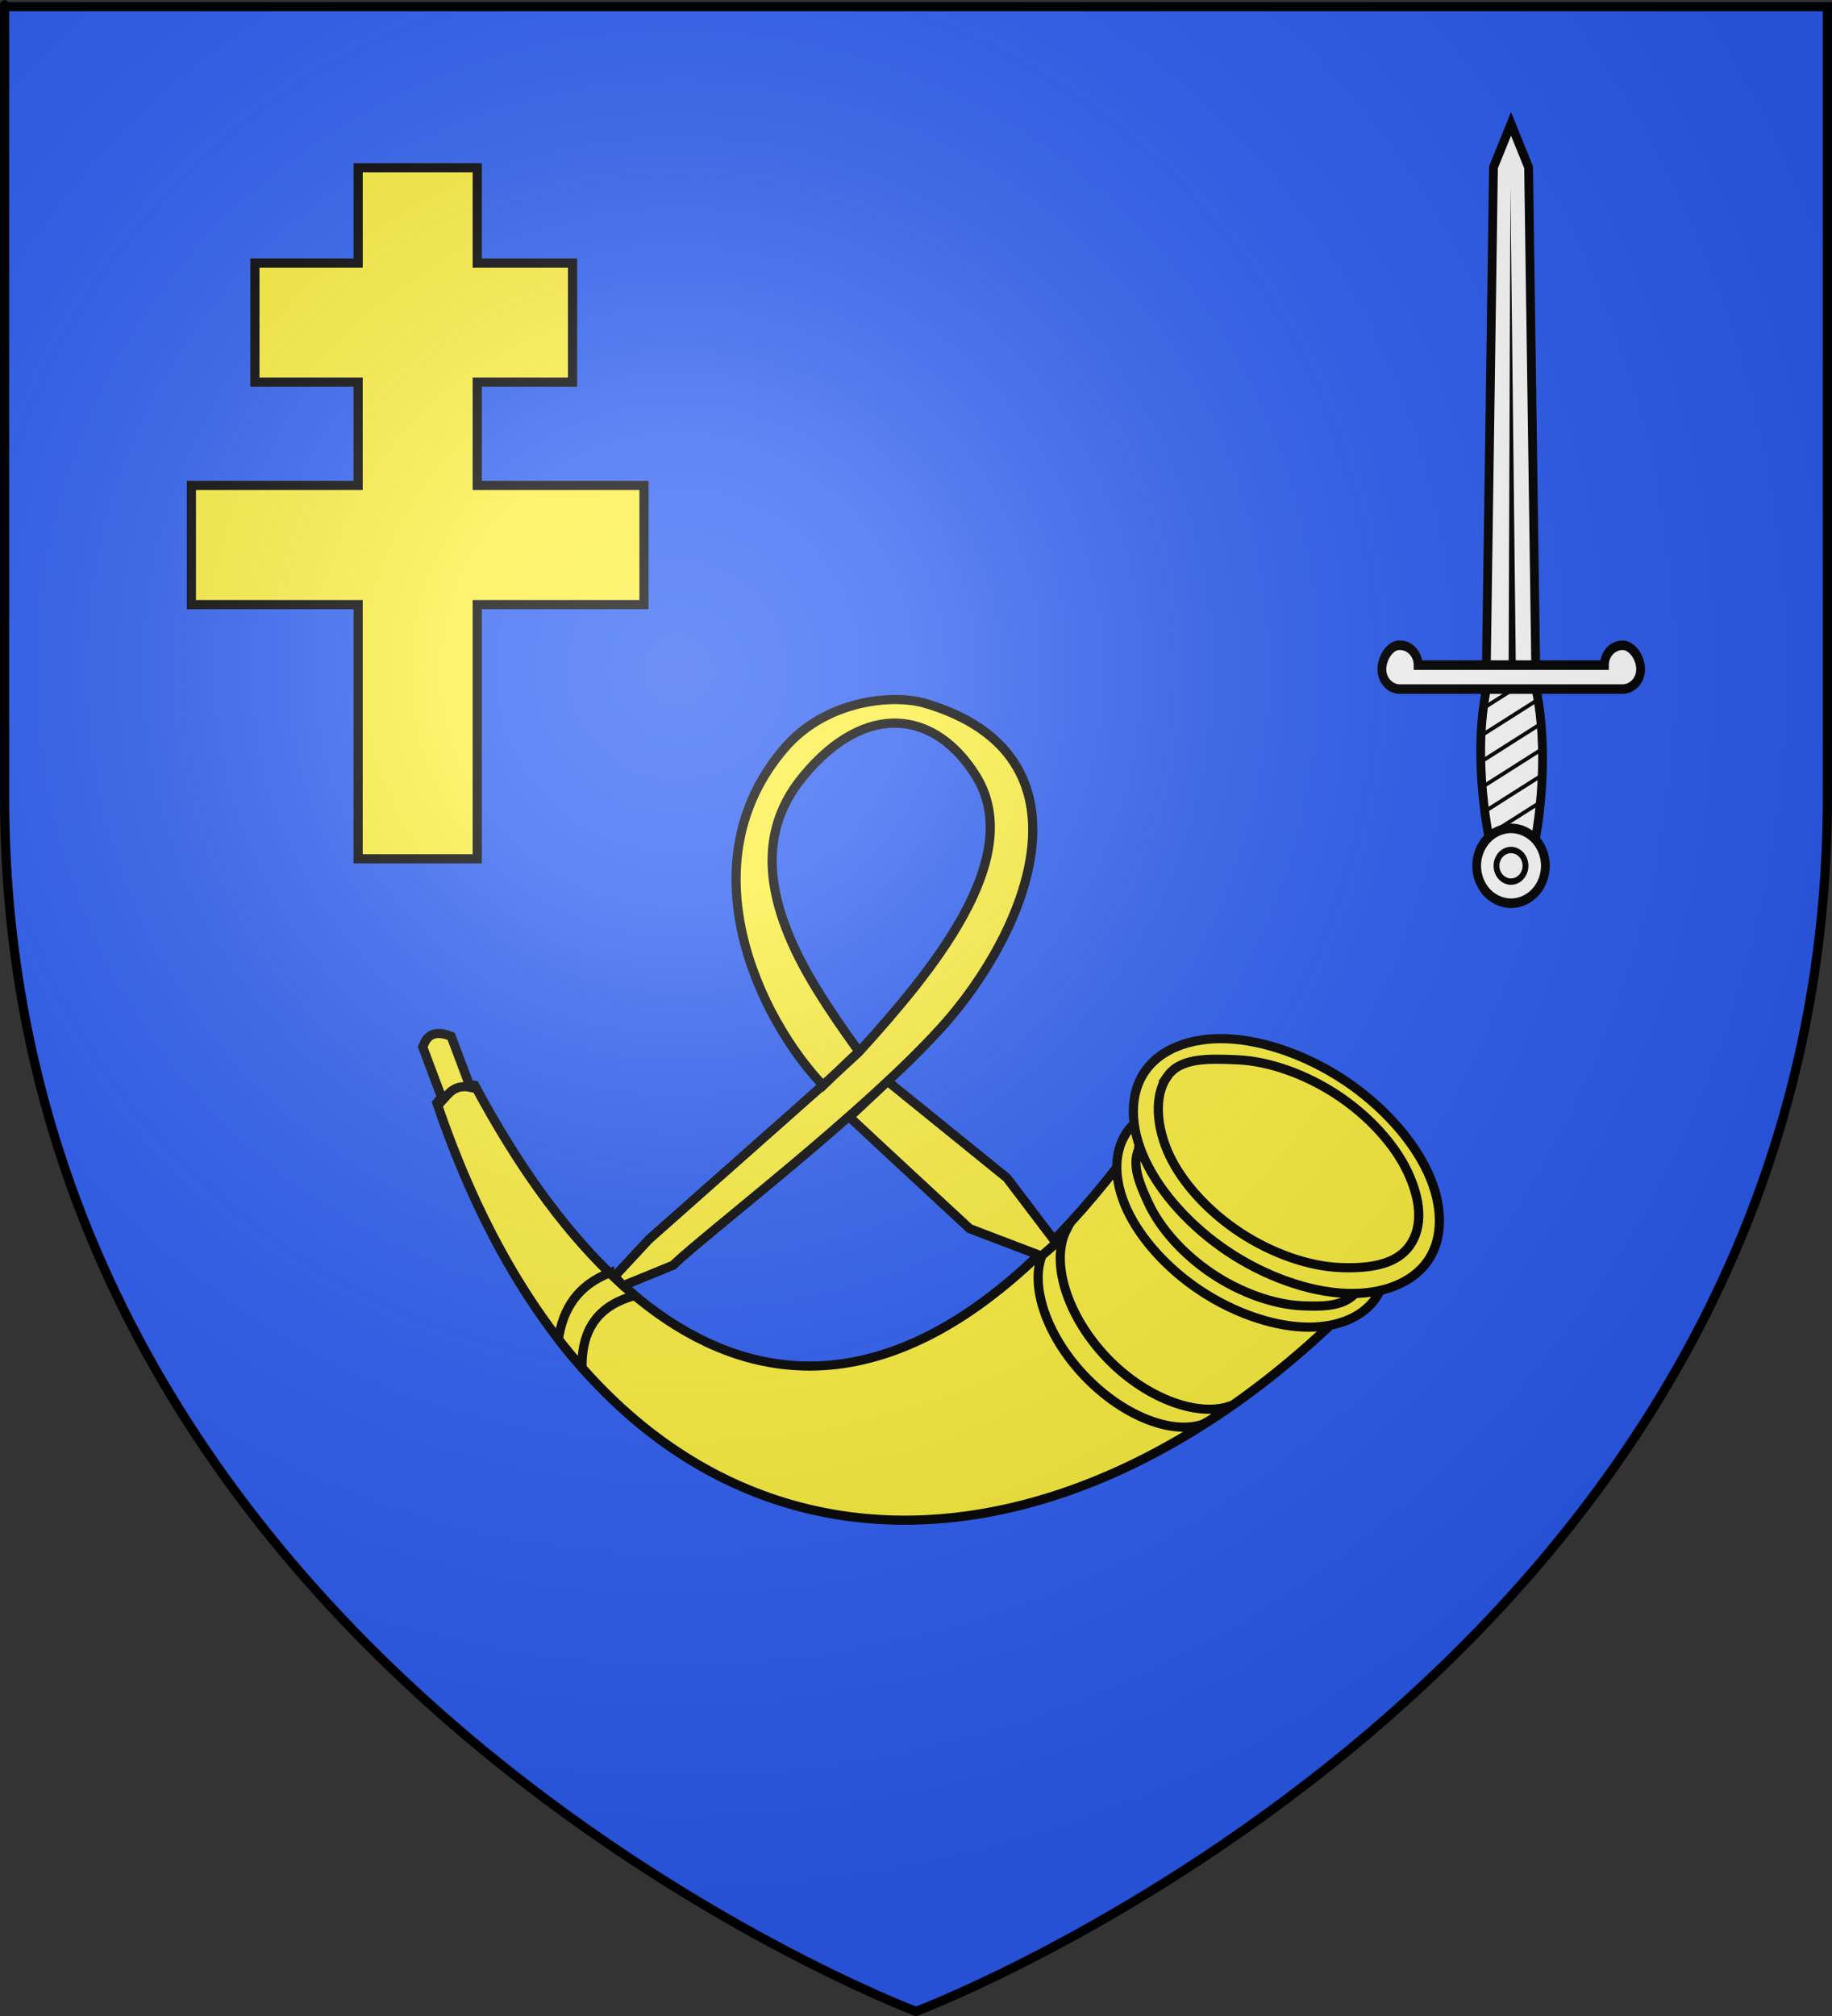
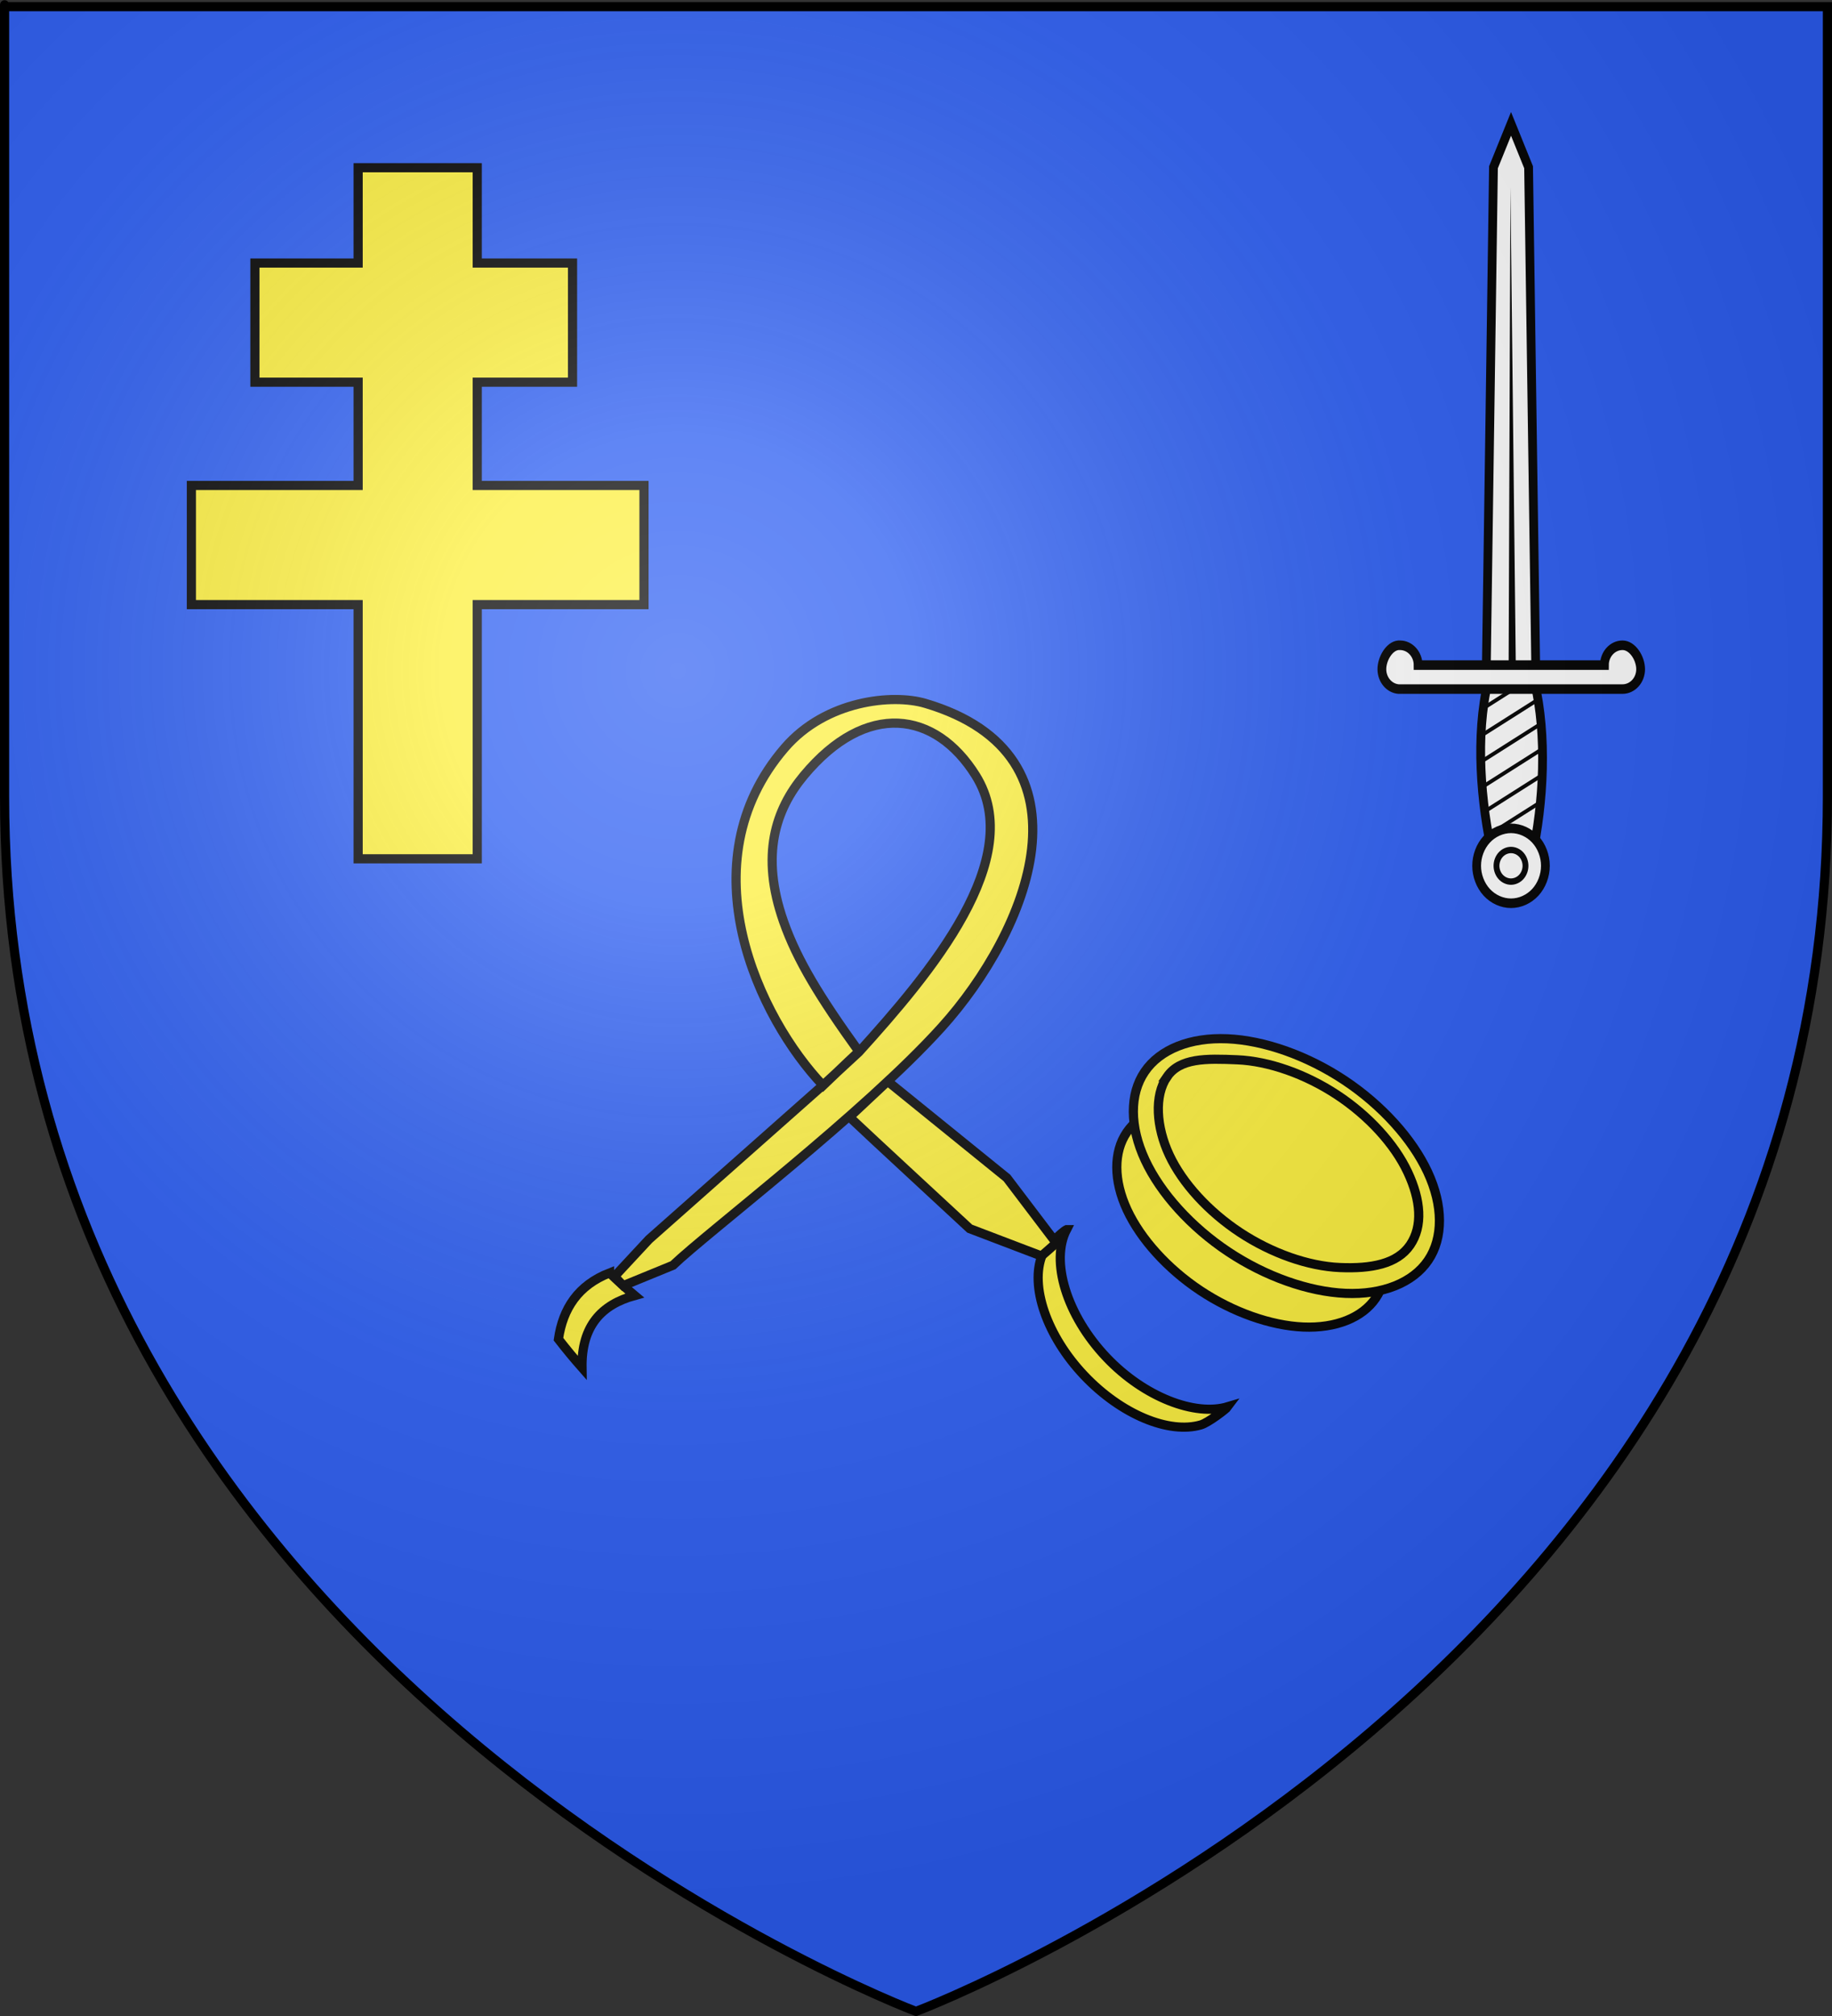
<svg xmlns="http://www.w3.org/2000/svg" xmlns:ns1="http://sodipodi.sourceforge.net/DTD/sodipodi-0.dtd" xmlns:ns2="http://www.inkscape.org/namespaces/inkscape" xmlns:xlink="http://www.w3.org/1999/xlink" height="660" width="600" version="1.0" id="svg2" ns1:version="0.32" ns2:version="0.48.2 r9819" ns1:docname="Blason  Étienne François Xavier des Michels de Champorcin.svg" ns2:export-filename="/Users/olivier/Desktop/Blason Rouge/Blason_Vide_3D.png" ns2:export-xdpi="144" ns2:export-ydpi="144">
  <rect width="100%" height="100%" fill="#333333" stroke="none" />
  <ns1:namedview ns2:window-height="738" ns2:window-width="1280" ns2:pageshadow="2" ns2:pageopacity="0.0" guidetolerance="10.0" gridtolerance="10.0" objecttolerance="10.0" borderopacity="1.0" bordercolor="#666666" pagecolor="#ffffff" id="base" showgrid="false" height="660px" ns2:zoom="0.5704795" ns2:cx="366.18074" ns2:cy="390.10264" ns2:window-x="-8" ns2:window-y="-8" ns2:current-layer="layer4" ns2:window-maximized="1" />
  <desc id="desc4">Flag of Canton of Valais (Wallis)</desc>
  <defs id="defs6">
    <linearGradient id="linearGradient2893">
      <stop style="stop-color:white;stop-opacity:0.314;" offset="0" id="stop2895" />
      <stop id="stop2897" offset="0.19" style="stop-color:white;stop-opacity:0.251;" />
      <stop style="stop-color:#6b6b6b;stop-opacity:0.125;" offset="0.6" id="stop2901" />
      <stop style="stop-color:black;stop-opacity:0.125;" offset="1" id="stop2899" />
    </linearGradient>
    <radialGradient ns2:collect="always" xlink:href="#linearGradient2893" id="radialGradient3163" gradientUnits="userSpaceOnUse" gradientTransform="matrix(1.353,0,0,1.349,-77.629,-85.747)" cx="221.445" cy="226.331" fx="221.445" fy="226.331" r="300" />
  </defs>
  <g ns2:groupmode="layer" id="layer3" ns2:label="Fond écu" style="display:inline" ns1:insensitive="true">
    <path id="path2855" style="fill:#2b5df2;fill-opacity:1;fill-rule:evenodd;stroke:none" d="m 300,658.5 c 0,0 298.5,-112.32 298.5,-397.772 0,-285.452 0,-258.552 0,-258.552 l -597,0 0,258.552 C 1.5,546.18 300,658.5 300,658.5 z" ns1:nodetypes="cccccc" ns2:connector-curvature="0" />
  </g>
  <g ns2:groupmode="layer" id="layer4" ns2:label="Meubles" ns1:insensitive="true">
    <g id="g3078" transform="matrix(-0.729,0,0,0.729,942.12,81.188)" style="stroke:#000000;stroke-width:4.116;display:inline">
-       <path ns2:connector-curvature="0" d="m 784.417,404.826 c 115.943,155.129 220.9,109.178 294.643,-28.81 8.43,-1.388 12.934,2.933 17.024,7.857 -78.038,230.62 -268.156,232.711 -409.881,91.667 z" style="fill:#fcef3c;fill-opacity:1;fill-rule:evenodd;stroke:#000000;stroke-width:4.116;stroke-linecap:butt;stroke-linejoin:miter;stroke-miterlimit:4;stroke-opacity:1;stroke-dasharray:none" id="path6357" ns1:nodetypes="ccccc" />
      <path ns1:nodetypes="cssscsssc" ns2:connector-curvature="0" d="m 786.138,397.138 c 6.011,8.851 5.956,21.658 -0.15,34.807 -6.106,13.149 -18.189,26.476 -32.835,36.219 -14.646,9.743 -31.676,15.782 -46.281,16.41 -14.605,0.629 -26.605,-4.16 -32.611,-13.014 -6.011,-8.851 -5.956,-21.658 0.151,-34.807 6.106,-13.149 18.189,-26.476 32.835,-36.219 14.646,-9.743 31.676,-15.782 46.281,-16.41 14.605,-0.629 26.605,4.16 32.611,13.014 z" style="fill:#fcef3c;fill-opacity:1;fill-rule:evenodd;stroke:#000000;stroke-width:4.116;stroke-linejoin:miter;stroke-miterlimit:4;stroke-opacity:1;stroke-dasharray:none" id="path1900" />
-       <path ns1:nodetypes="cssscsssc" ns2:connector-curvature="0" d="m 779.168,401.709 c 5.252,7.755 2.574,15.691 -2.761,27.213 -5.335,11.522 -15.89,23.2 -28.686,31.737 -12.796,8.537 -27.674,13.829 -40.433,14.38 -12.759,0.551 -20.613,-0.358 -25.86,-8.117 -5.252,-7.755 -5.203,-18.978 0.132,-30.5 5.335,-11.522 15.89,-23.2 28.686,-31.737 12.796,-8.537 27.674,-13.829 40.433,-14.379 12.759,-0.551 23.243,3.645 28.49,11.403 z" style="fill:#fcef3c;fill-opacity:1;fill-rule:evenodd;stroke:#000000;stroke-width:4.116;stroke-linejoin:miter;stroke-miterlimit:4;stroke-opacity:1;stroke-dasharray:none" id="path4561" />
      <path ns2:connector-curvature="0" d="m 813.208,440.866 c 7.272,14.115 0.076,38.371 -17.967,57.372 -16.987,17.889 -39.843,26.543 -54.51,22.124 0.756,1.047 8.813,7.197 12.109,8.159 14.367,4.191 35.791,-4.668 52.37,-22.126 16.923,-17.821 24.547,-40.272 18.887,-54.258 -1.157,-2.859 -8.886,-10.342 -10.889,-11.271 z" style="fill:#fcef3c;fill-opacity:1;fill-rule:evenodd;stroke:#000000;stroke-width:4.116;stroke-linecap:butt;stroke-linejoin:miter;stroke-miterlimit:4;stroke-opacity:1;stroke-dasharray:none" id="path2789" />
      <path ns2:connector-curvature="0" d="m 1018.491,460.269 c -3.714,3.604 -7.475,6.985 -11.281,10.156 14.664,4.031 23.958,13.41 23.656,32.406 3.598,-4.081 7.141,-8.347 10.594,-12.812 -2.004,-13.753 -8.841,-24.223 -22.969,-29.75 z" style="fill:#fcef3c;fill-opacity:1;fill-rule:evenodd;stroke:#000000;stroke-width:4.116;stroke-linecap:butt;stroke-linejoin:miter;stroke-miterlimit:4;stroke-opacity:1;stroke-dasharray:none" id="path8141" />
      <path ns2:connector-curvature="0" d="m 876.668,204.488 c -78.832,23.325 -46.202,102.455 -7.334,145.469 34.82,38.535 104.986,91.888 120.665,106.879 l 22.336,9.152 c 1.327,-1.342 2.634,-2.715 3.938,-4.125 l -15.488,-16.656 -77.844,-68.938 -16.456,-15.19 c -31.83,-35.127 -75.736,-86.973 -52.515,-124.154 18.102,-28.986 49.155,-33.743 77.25,0 12.706,15.261 19.571,35.717 9.12,65.5 -6.135,17.484 -16.451,34.239 -33.857,58.417 6.964,6.465 11.261,10.742 16.051,15.276 28.694,-30.068 62.047,-99.679 17.256,-151.631 -18.55,-21.515 -48.617,-24.291 -63.121,-20 z m 16.888,169.731 -53.574,43.394 -22.176,29.219 c 2.234,1.995 4.447,3.964 6.659,5.844 l 32.231,-12.281 c 11.474,-10.67 42.543,-39.296 53.996,-50.125 z" style="fill:#fcef3c;fill-opacity:1;fill-rule:evenodd;stroke:#000000;stroke-width:4.116;stroke-linecap:butt;stroke-linejoin:miter;stroke-miterlimit:4;stroke-opacity:1;stroke-dasharray:none" id="path9034" ns1:nodetypes="ssccccccsssccssccccccc" />
-       <path ns2:connector-curvature="0" d="m 1089.647,354.051 -8.594,22.875 c 6.878,-1.361 9.42,2.479 12.438,5.75 l 8.938,-23.844 c -0.904,-1.935 -2.559,-8.96 -12.781,-4.781 z" style="fill:#fcef3c;fill-opacity:1;fill-rule:evenodd;stroke:#000000;stroke-width:4.116;stroke-linejoin:miter;stroke-miterlimit:4;stroke-opacity:1;stroke-dasharray:none" id="rect11697" ns1:nodetypes="ccccc" />
      <path ns1:nodetypes="sssssssss" ns2:connector-curvature="0" d="m 778.082,369.924 c 6.845,10.074 6.783,24.653 -0.167,39.621 -6.95,14.968 -20.704,30.14 -37.377,41.23 -16.673,11.091 -36.059,17.964 -52.684,18.679 -16.625,0.715 -30.284,-4.738 -37.119,-14.818 -6.833,-10.076 -6.763,-24.653 0.19,-39.615 6.953,-14.962 20.702,-30.127 37.369,-41.214 16.666,-11.087 36.044,-17.96 52.665,-18.679 16.621,-0.719 30.28,4.725 37.122,14.794 z" style="fill:#fcef3c;fill-opacity:1;fill-rule:evenodd;stroke:#000000;stroke-width:4.116;stroke-linejoin:miter;stroke-miterlimit:4;stroke-opacity:1;stroke-dasharray:none;display:inline" id="path1900-4" />
      <path ns1:nodetypes="sssssssss" ns2:connector-curvature="0" d="m 768.054,372.217 c 5.821,8.486 4.867,22.57 -1.044,35.178 -5.911,12.608 -17.608,25.388 -31.788,34.73 -14.18,9.342 -30.667,15.132 -44.806,15.735 -14.139,0.602 -25.755,-1.586 -31.568,-10.077 -5.811,-8.488 -4.85,-20.165 1.063,-32.769 5.913,-12.604 17.607,-25.377 31.781,-34.716 14.174,-9.339 30.655,-15.128 44.79,-15.734 14.135,-0.606 25.752,-0.83 31.571,7.653 z" style="fill:#fcef3c;fill-opacity:1;fill-rule:evenodd;stroke:#000000;stroke-width:4.116;stroke-linejoin:miter;stroke-miterlimit:4;stroke-opacity:1;stroke-dasharray:none;display:inline" id="path1900-4-0" />
    </g>
    <path style="fill:#fcef3c;stroke:#000000;stroke-width:3;display:inline" d="m 117.293,54.908 0,31.207 -33.807,0 0,39.009 33.807,0 0,33.807 -54.612,0 0,39.009 54.612,0 0,83.218 39.009,0 0,-83.218 54.612,0 0,-39.009 -54.612,0 0,-33.807 31.207,0 0,-39.009 -31.207,0 0,-31.207 -39.009,0 z" id="rect3091" ns2:connector-curvature="0" />
    <g style="display:inline" id="g3223" transform="matrix(1,0,0,1.089,2.933,-14.396)">
      <path ns2:connector-curvature="0" d="m 485.981,270.751 c 3.997,16.28 9.055,16.28 12.856,0 3.801,-16.28 4.975,-36.319 0.783,-52.598 -4.192,-16.28 -11.012,-16.28 -15.204,0 -4.192,16.28 -2.431,36.319 1.565,52.598 z" style="fill:#ffffff;fill-opacity:1;fill-rule:nonzero;stroke:#000000;stroke-width:2.874;stroke-miterlimit:4;stroke-opacity:1;stroke-dasharray:none" id="rect4549" />
      <g style="stroke-width:7.667" transform="matrix(0.391,0,0,-0.391,388.266,359.656)" id="g4551">
        <path ns2:connector-curvature="0" d="m 244.457,371.58 41.416,0 -6,385.858 -14.708,33.355 -14.708,-33.355 -6,-385.858 z" style="fill:#ffffff;fill-opacity:1;fill-rule:nonzero;stroke:#000000;stroke-width:7.346;stroke-miterlimit:4;stroke-opacity:1" id="rect2770" />
        <path ns2:connector-curvature="0" d="m 263.156,375.062 1.496,367.031 4.504,-367.031 -6,0 z" style="fill:#000000;fill-opacity:1;fill-rule:evenodd;stroke:none" id="path2773" />
      </g>
      <path ns2:connector-curvature="0" d="m 487.731,278.767 c -0.152,-0.369 -0.301,-0.733 -0.44,-1.1 l 12.264,-7.141 c -0.122,0.523 -0.251,1.044 -0.379,1.565 l -11.445,6.676 z m -2.152,-6.578 c -0.103,-0.39 -0.206,-0.782 -0.306,-1.174 l 16.042,-9.354 c -0.083,0.507 -0.168,1.011 -0.257,1.516 l -15.48,9.012 z m -1.626,-6.872 c -0.085,-0.403 -0.176,-0.806 -0.257,-1.21 l 18.732,-10.907 c -0.047,0.482 -0.094,0.961 -0.147,1.443 l -18.329,10.674 z m -1.296,-7.08 c -0.064,-0.411 -0.124,-0.823 -0.183,-1.235 l 20.481,-11.934 c -0.014,0.46 -0.03,0.922 -0.049,1.382 l -20.248,11.787 z m -0.905,-7.3 c -0.041,-0.425 -0.086,-0.847 -0.122,-1.272 l 21.3,-12.411 c 0.017,0.445 0.025,0.887 0.037,1.333 l -21.214,12.35 z m -0.501,-7.532 c -0.015,-0.443 -0.027,-0.89 -0.037,-1.333 l 21.178,-12.337 c 0.045,0.426 0.082,0.857 0.122,1.284 l -21.263,12.386 z m 0,-7.825 c 0.016,-0.461 0.028,-0.921 0.049,-1.382 l 20.053,-11.677 c 0.031,0.142 0.066,0.287 0.098,0.428 0.046,0.266 0.091,0.529 0.135,0.795 l -20.334,11.836 z m 0.575,-8.156 c 0.073,-0.49 0.145,-0.985 0.22,-1.48 l 17.681,-10.308 c 0.111,0.39 0.216,0.78 0.318,1.174 l -18.219,10.613 z" style="fill:#000000;fill-opacity:1;fill-rule:nonzero;stroke:none" id="path16111" />
      <g style="stroke-width:7.667" transform="matrix(0.391,0,0,-0.391,386.28,358.091)" id="g5445">
        <path ns1:nodetypes="cssscsssc" ns2:connector-curvature="0" d="m 317.693,25.146 c 0.003,7.539 -3.099,15.032 -8.428,20.364 -5.33,5.332 -12.822,8.436 -20.361,8.436 -7.539,0 -15.031,-3.104 -20.361,-8.436 -5.33,-5.332 -8.431,-12.825 -8.428,-20.364 -0.003,-7.539 3.099,-15.032 8.428,-20.364 5.33,-5.332 12.822,-8.436 20.361,-8.436 7.539,0 15.031,3.104 20.361,8.436 5.33,5.332 8.431,12.825 8.428,20.364 z" transform="translate(-18.662,191.199)" style="fill:#ffffff;fill-opacity:1;fill-rule:nonzero;stroke:#000000;stroke-width:7.346;stroke-miterlimit:4;stroke-opacity:1;stroke-dasharray:none" id="path5443" />
        <path ns1:nodetypes="cssscsssc" ns2:connector-curvature="0" d="m 161.624,21.031 c 0.001,3.703 -1.522,7.384 -4.14,10.003 -2.618,2.619 -6.299,4.144 -10.002,4.144 -3.703,0 -7.384,-1.525 -10.002,-4.144 -2.618,-2.619 -4.142,-6.3 -4.14,-10.003 -10e-4,-3.703 1.522,-7.384 4.14,-10.003 2.618,-2.619 6.299,-4.144 10.002,-4.144 3.703,0 7.384,1.525 10.002,4.144 2.618,2.619 4.142,6.3 4.14,10.003 z" transform="matrix(0.859,0,0,0.859,143.525,198.275)" style="fill:#ffffff;fill-opacity:1;fill-rule:nonzero;stroke:#000000;stroke-width:5.7;stroke-miterlimit:4;stroke-opacity:1;stroke-dasharray:none" id="path5441" />
      </g>
      <path ns1:nodetypes="cscccccsssccscc" ns2:connector-curvature="0" d="m 455.051,207.203 c -3.026,0.271 -5.402,4.092 -5.402,7.206 0,3.14 2.394,5.733 5.455,5.967 0.025,0.002 0.081,-0.002 0.106,0 l 0.9,0 71.817,0 0.053,0 c 0.151,0.012 0.323,0 0.477,0 3.274,0 5.932,-2.673 5.932,-5.967 0,-3.294 -2.657,-7.206 -5.932,-7.206 -3.274,0 -5.932,2.673 -5.932,5.967 l -61.013,0 c 0,-3.294 -2.657,-5.967 -5.932,-5.967 -0.179,0 -0.355,-0.015 -0.53,0 z" style="fill:#ffffff;fill-opacity:1;fill-rule:evenodd;stroke:#000000;stroke-width:2.874;stroke-linecap:butt;stroke-linejoin:miter;stroke-miterlimit:4;stroke-opacity:1;stroke-dasharray:none;display:inline" id="path12875-8" />
    </g>
  </g>
  <g ns2:groupmode="layer" id="layer2" ns2:label="Reflet final" ns1:insensitive="true">
    <path ns1:nodetypes="cccccc" d="M 300,658.5 C 300,658.5 598.5,546.18 598.5,260.728 C 598.5,-24.723 598.5,2.176 598.5,2.176 L 1.5,2.176 L 1.5,260.728 C 1.5,546.18 300,658.5 300,658.5 z " style="opacity:1;fill:url(#radialGradient3163);fill-opacity:1;fill-rule:evenodd;stroke:none;stroke-width:1px;stroke-linecap:butt;stroke-linejoin:miter;stroke-opacity:1" id="path2875" ns2:export-xdpi="144" ns2:export-ydpi="144" />
  </g>
  <g ns2:groupmode="layer" id="layer1" ns2:label="Contour final" ns1:insensitive="true">
    <path ns1:nodetypes="cccccc" d="m 300,658.5 c 0,0 -298.5,-112.32 -298.5,-397.772 0,-285.452 0,-258.552 0,-258.552 l 597,0 0,258.552 c 0,285.452 -298.5,397.772 -298.5,397.772 z" style="fill:none;stroke:#000000;stroke-width:3;stroke-linecap:butt;stroke-linejoin:miter;stroke-miterlimit:4;stroke-opacity:1;stroke-dasharray:none" id="path1411" ns2:export-xdpi="144" ns2:export-ydpi="144" ns2:connector-curvature="0" />
  </g>
</svg>